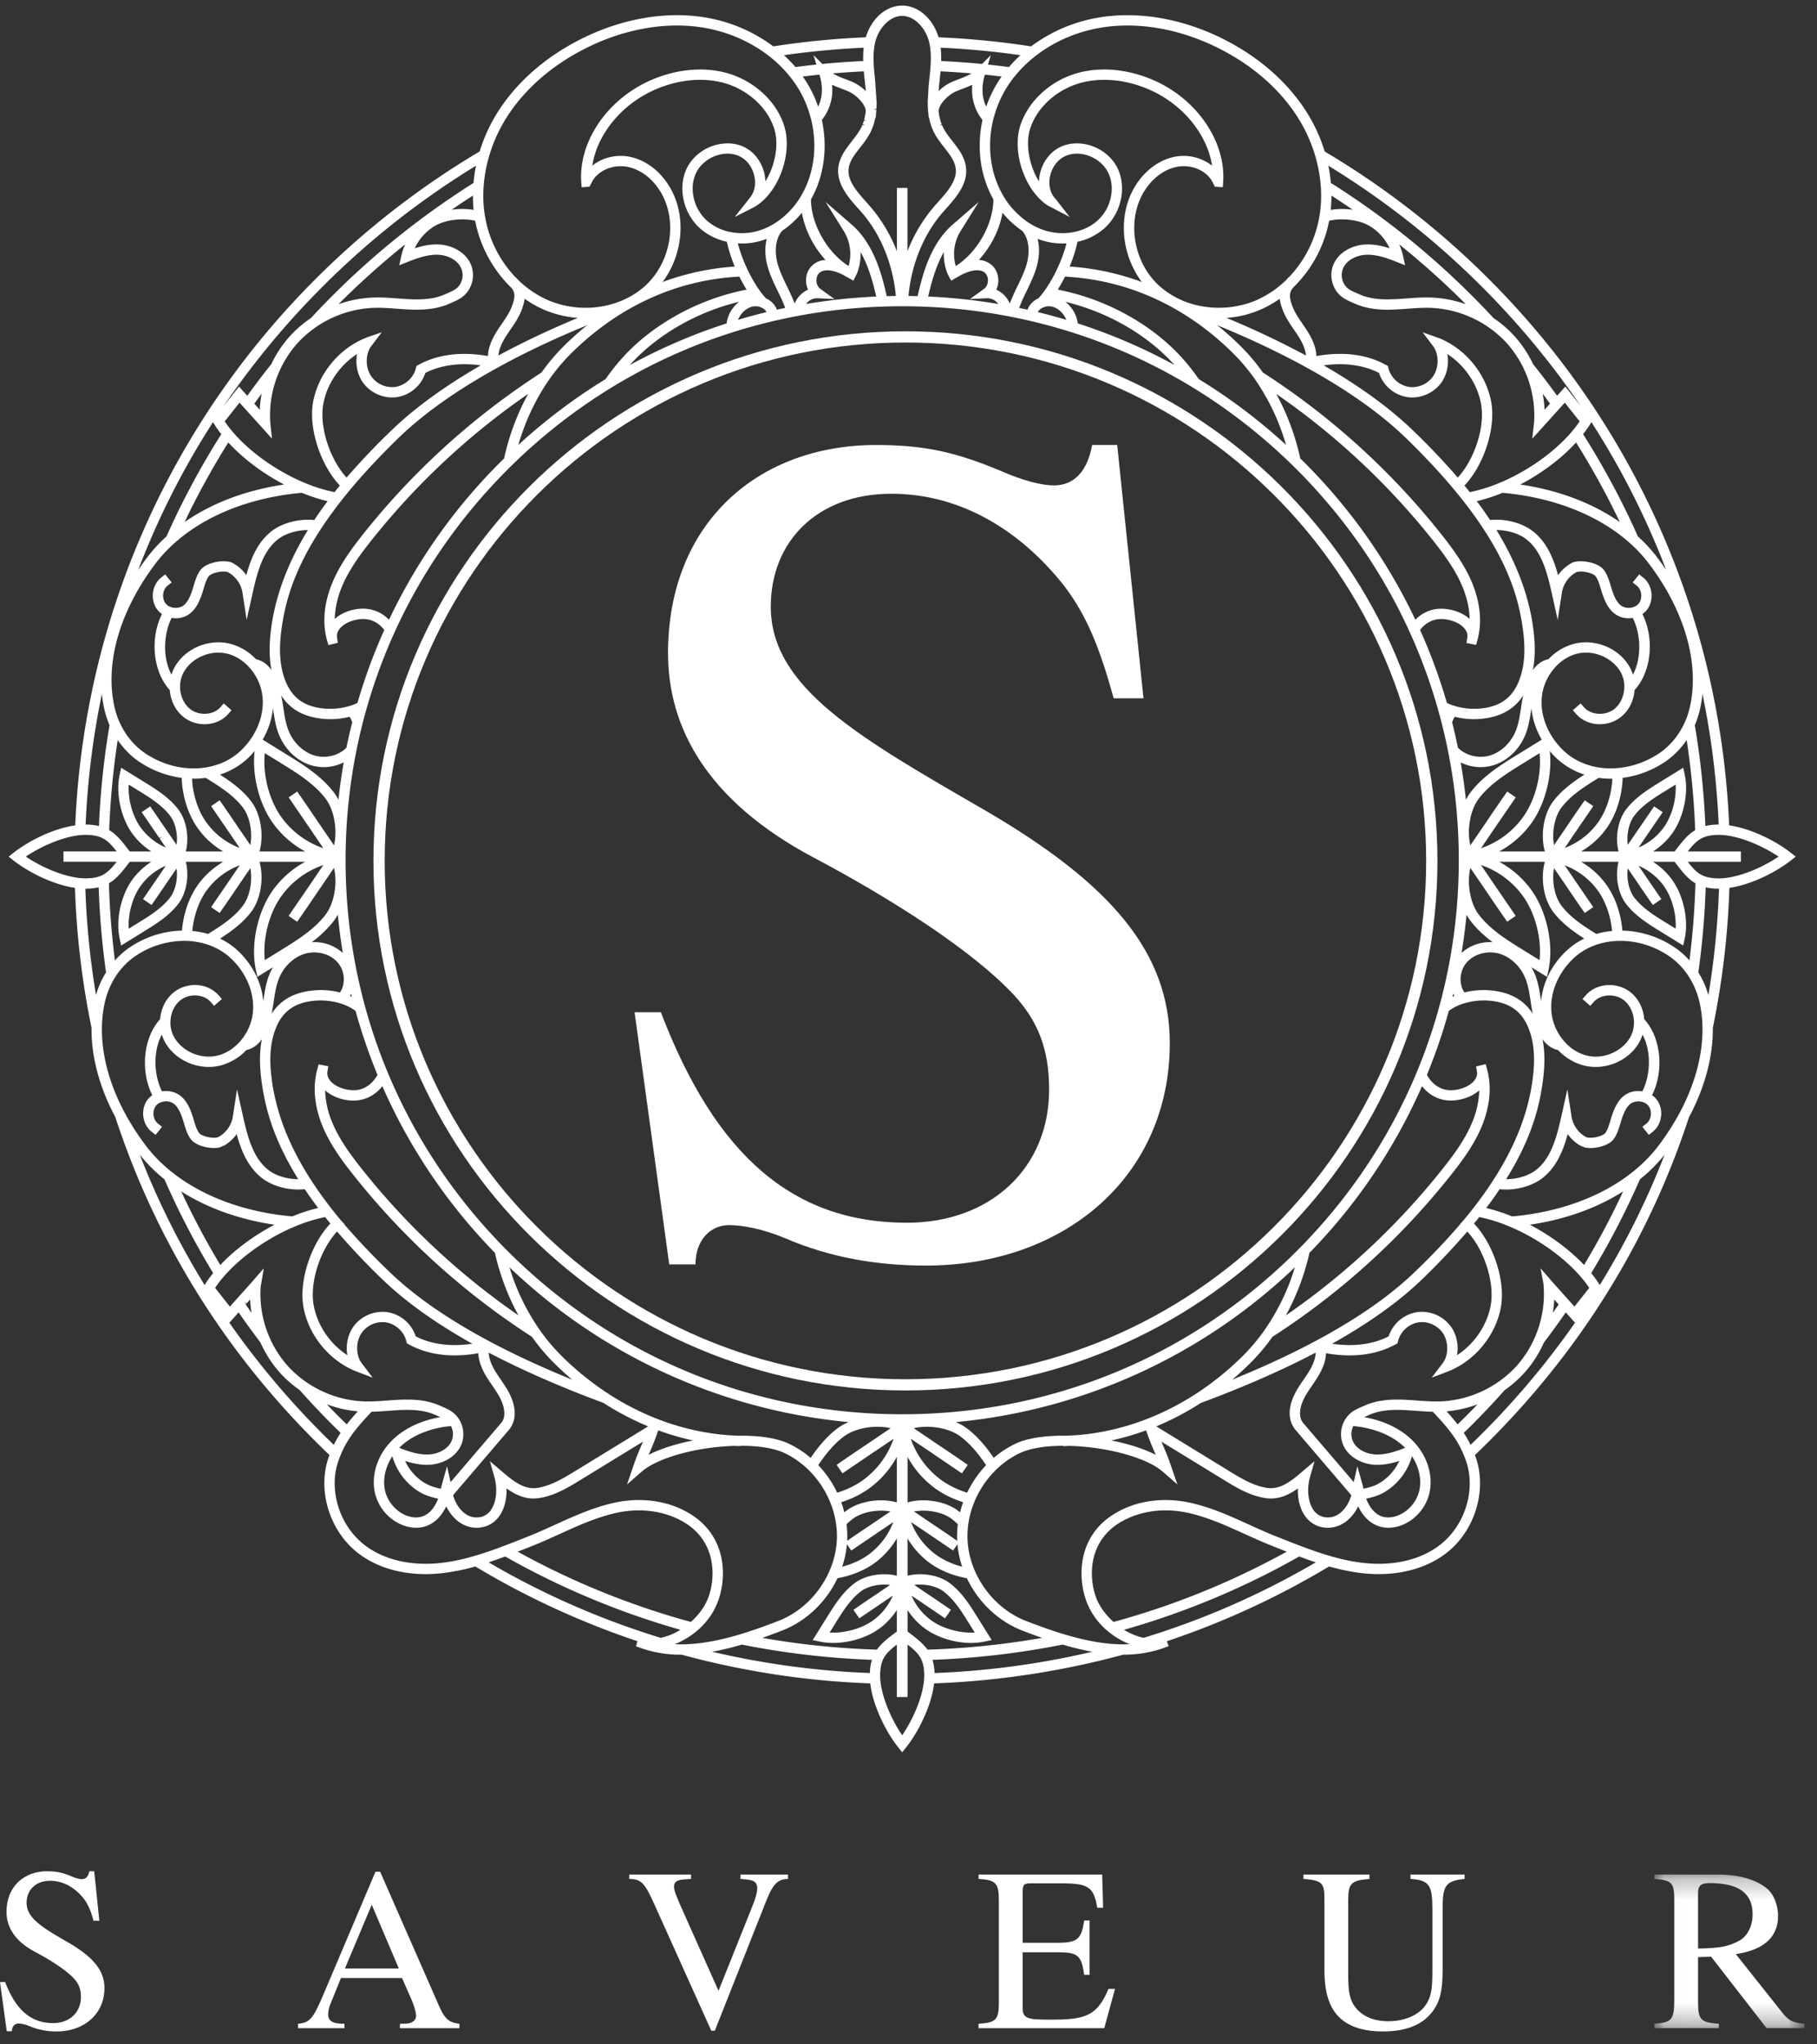
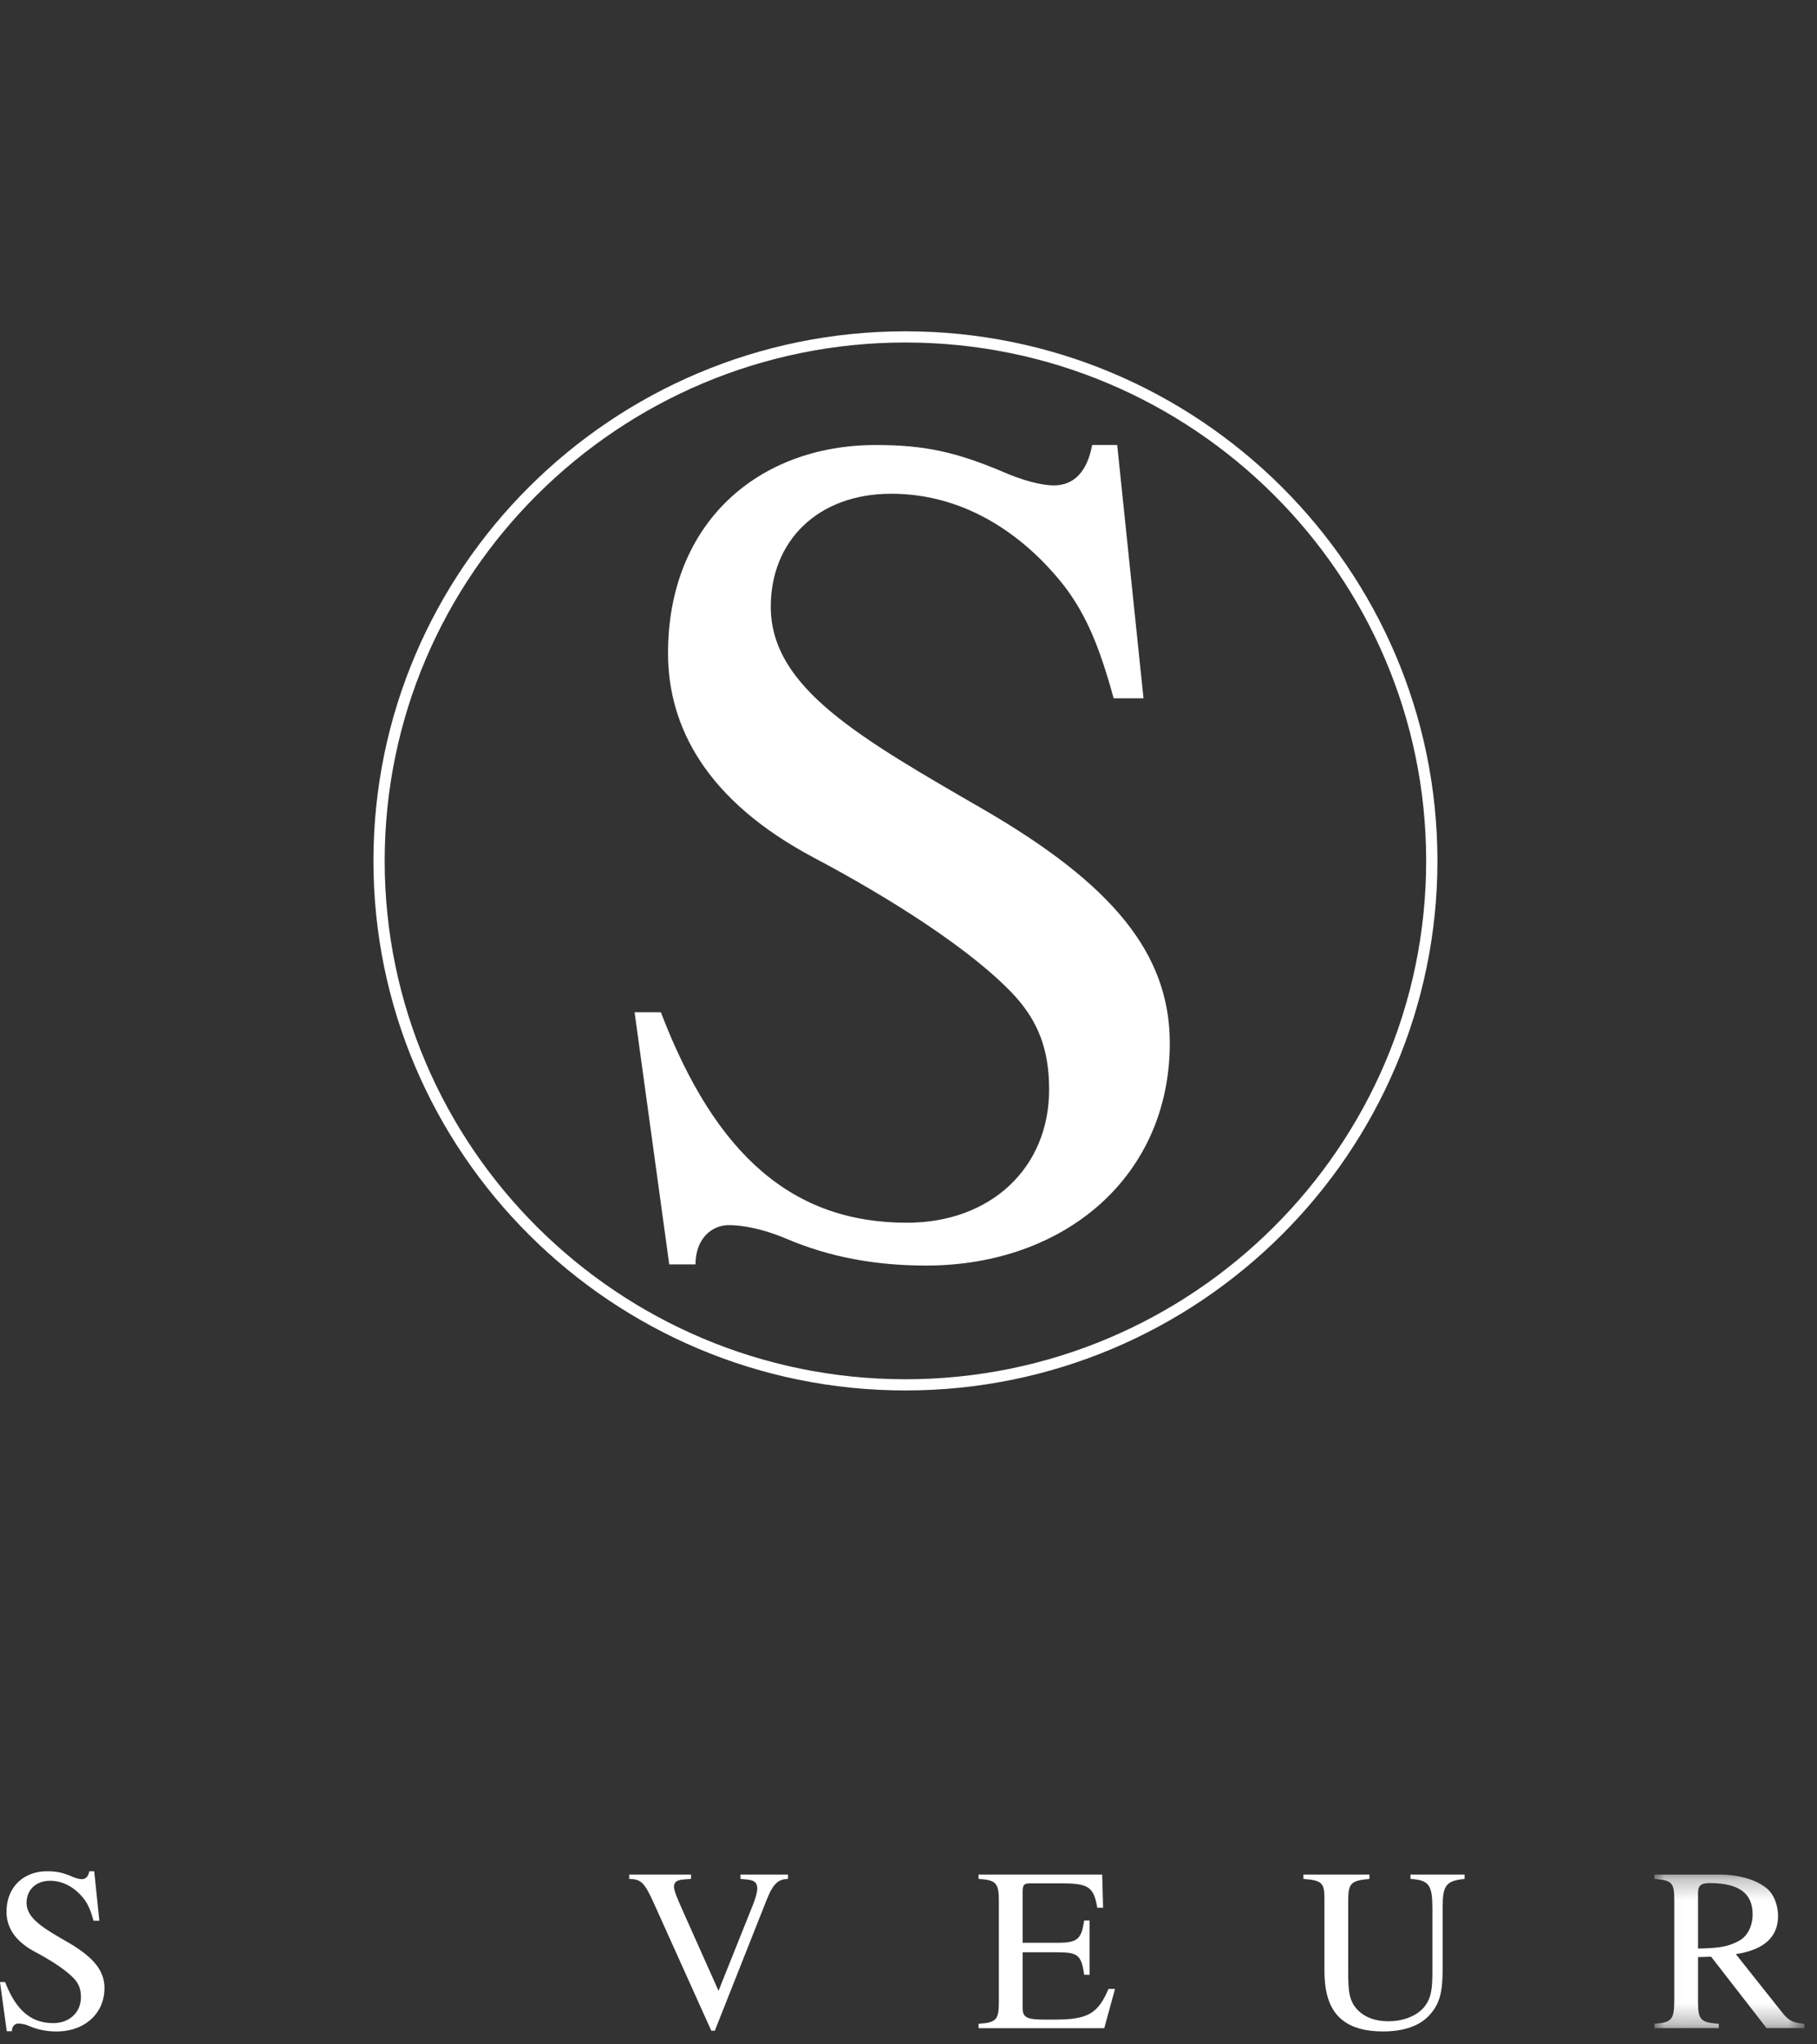
<svg xmlns="http://www.w3.org/2000/svg" xmlns:xlink="http://www.w3.org/1999/xlink" width="88" height="99" viewBox="0 0 88 99">
  <rect x="0" y="0" width="88" height="99" fill="#333333" stroke="none" />
  <title>saveur-footer-logo</title>
  <defs>
    <path id="path-1" d="M7.294 7.706V.265H.032v7.441z" />
  </defs>
  <g id="Page-1" fill="none" fill-rule="evenodd">
    <g id="Desktop-HD" transform="translate(-676 -2760)">
      <g id="saveur-footer-logo" transform="translate(676 2760)">
        <path d="M4.529 93.012c-.136-.494-.26-.786-.463-1.056-.396-.506-.96-.877-1.638-.877-.7 0-1.14.45-1.14 1.068 0 .764.835 1.236 2.021 1.922 1.197.697 1.75 1.349 1.75 2.203 0 1.26-.993 2.102-2.303 2.102a3.31 3.31 0 0 1-1.333-.258 1.46 1.46 0 0 0-.53-.124c-.17 0-.317.135-.317.371H.327L0 95.98h.248c.52 1.36 1.254 1.99 2.327 1.99.79 0 1.344-.517 1.344-1.26 0-.393-.113-.651-.328-.888-.395-.427-1.174-.921-1.897-1.303-1.016-.54-1.378-1.237-1.378-1.934 0-1.225.847-1.967 1.965-1.967.463 0 .757.067 1.186.247.203.09.384.135.497.135.192 0 .316-.135.361-.382h.238l.248 2.394H4.53z" id="Fill-1" fill="#FFF" />
-         <path d="M18.004 92.237l-1.299 3.09h2.61l-1.311-3.09zm1.366 5.98v-.214c.407 0 .486-.022.622-.101a.326.326 0 0 0 .158-.27c0-.168-.08-.472-.215-.786l-.463-1.057h-2.959l-.52 1.281a1.482 1.482 0 0 0-.1.472c0 .35.248.461.79.461v.214h-2.248v-.214c.655-.067.757-.303 1.423-1.877l2.327-5.486h.226l2.778 6.33c.316.73.474.966 1.062 1.033v.214h-2.88z" id="Fill-3" fill="#FFF" />
        <path d="M38.165 90.989c-.452.011-.711.19-1.039 1.023l-2.507 6.328h-.17l-2.755-6.115c-.486-1.09-.655-1.225-1.22-1.236v-.214h2.993v.214l-.317.022c-.36.023-.508.124-.508.349 0 .18.102.45.44 1.203l1.717 3.844 1.66-4.148c.136-.337.215-.618.215-.81 0-.438-.361-.415-.813-.46v-.214h2.304v.214z" id="Fill-5" fill="#FFF" />
        <path d="M53.481 98.217h-6.087v-.214c.87-.056.982-.202.982-1.068v-4.9c0-.832-.135-1.001-.982-1.046v-.214h5.986l.045 1.608h-.283c-.17-1.012-.429-1.18-1.739-1.18h-1.48c-.315 0-.394.045-.394.404v2.473h1.705c.971 0 1.14-.191 1.276-1.08h.26v2.631h-.26c-.136-.944-.305-1.09-1.276-1.09h-1.705v2.732c0 .472.304.528 1.14.528h.407c1.615 0 2.1-.292 2.608-1.484h.317l-.52 1.9z" id="Fill-7" fill="#FFF" />
        <path d="M70.932 90.989c-.949.09-1.062.36-1.062 1.428v2.866c0 1.09-.102 1.698-.61 2.27-.474.54-1.242.821-2.28.821-.826 0-1.458-.168-1.921-.517-.621-.46-.915-1.248-.915-2.44v-3.484c0-.753-.124-.877-1.016-.944v-.214h3.196v.214c-.904.079-1.028.213-1.028 1.056v3.508c0 .877.045 1.383.497 1.82.328.316.802.507 1.446.507.722 0 1.355-.248 1.716-.664.373-.45.418-.899.418-1.81V92.45c0-1.158-.147-1.405-1.061-1.461v-.214h2.62v.214z" id="Fill-9" fill="#FFF" />
        <g id="Group-13" transform="translate(80.095 90.51)">
          <mask id="mask-2" fill="#fff">
            <use xlink:href="#path-1" />
          </mask>
          <path d="M2.144 3.85c1.084-.022 1.48-.1 1.999-.382.406-.225.644-.719.644-1.281C4.787 1.175 4.12.68 2.72.68c-.384 0-.576.08-.576.473V3.85zm3.32 3.856L2.776 4.244l-.632.022v2.181c0 .855.135.99 1.005 1.046v.213H.032v-.213c.847-.068.96-.191.96-1.18v-4.8C.992.68.902.545.032.477V.265h3.072c1.073 0 1.875.27 2.36.663.373.303.554.854.554 1.349 0 .978-.633 1.63-2.044 1.843l2.258 2.844c.328.416.565.484 1.062.529v.213h-1.83z" id="Fill-11" fill="#FFF" mask="url(#mask-2)" />
        </g>
-         <path d="M81.739 41.733h2.576v-.5h-2.576c.426-.543.704-.794 1.481-.803h.027c.896 0 2.094.513 2.892 1.053-.797.54-1.995 1.054-2.89 1.054h-.028c-.777-.01-1.056-.26-1.482-.804zm.515 5.356c.19-1.36.31-2.745.356-4.12.181.043.38.065.605.067h.039a39.732 39.732 0 0 1-.514 5.15 4.36 4.36 0 0 0-.486-1.097zm-9.019 11.818a8.459 8.459 0 0 0-1.255-.408c.233-.308.451-.614.65-.91.109.01.21.016.306.016.746 0 1.37-.263 1.706-.51.718-.526 1.056-1.338 1.285-2.176.156.224.363.415.607.557l.228.093c.08.017.17.026.264.026.391 0 .9-.144 1.114-.419.173-.223.264-.527.346-.8.03-.103.06-.2.091-.287.097-.262.227-.548.454-.678a.706.706 0 0 1 .534-.041l.09.036a.517.517 0 0 1 .2.171c.173.258.118.648-.117.834l-.196.156.313.391.196-.156c.434-.344.536-1.031.224-1.5a.98.98 0 0 0-.264-.265c.595-1.187.434-2.799-.378-3.68-.041-.534-.288-1.013-.68-1.318a1.635 1.635 0 0 0-1.003-.337c-.451 0-.867.178-1.142.488l-.166.189.377.33.166-.188c.178-.2.457-.316.766-.316.257 0 .503.081.692.228.28.218.463.588.49.986l.002.09c.002.154-.02.304-.063.444-.214.693-.984 1.216-1.791 1.216a1.81 1.81 0 0 1-.445-.055 2.145 2.145 0 0 1-1.02-.622l-.06-.066a2.518 2.518 0 0 1-.614-1.387c-.095-.923.299-1.903 1.055-2.62.582-.552 1.392-.857 2.28-.857.81 0 1.613.247 2.32.713.753.497 1.306 1.326 1.517 2.275.468 2.103-.251 4.622-1.974 6.91-1.444 1.918-4.033 3.174-7.105 3.447zm3.83 2.745a38.36 38.36 0 0 0 2.358-4.54 7.796 7.796 0 0 0 1.197-1.195 38.746 38.746 0 0 1-3.14 6.312 5.77 5.77 0 0 0-.414-.577zm-5.844 8.317a4.997 4.997 0 0 0-.33-.581l.033-.031c.103-.1.205-.198.307-.299a39.933 39.933 0 0 0 1.643-1.74 5.58 5.58 0 0 0 .943-.827c.39-.43.712-.929.959-1.481.365-.48.72-.968 1.056-1.456l.446.496.046-.058a39.927 39.927 0 0 1-5.103 5.977zM42.627 81.115c.01-.774.261-1.051.807-1.475v2.54h.52v-2.54c.546.424.798.701.808 1.474v.027c0 .893-.52 2.092-1.068 2.892-.547-.8-1.067-1.999-1.067-2.89v-.028zM11.111 64.05l.445-.497c.337.487.692.976 1.057 1.456.246.552.569 1.05.958 1.481.274.303.591.58.944.826.547.615 1.1 1.2 1.643 1.741.101.101.204.2.307.299l.032.031c-.125.19-.232.38-.33.581a39.962 39.962 0 0 1-5.104-5.978l.048.06zm-3.146-6.939a38.358 38.358 0 0 0 2.358 4.54 5.728 5.728 0 0 0-.414.577 38.714 38.714 0 0 1-3.14-6.312c.341.428.743.829 1.196 1.195zm-2.89-8.562c.21-.95.764-1.778 1.517-2.275a4.269 4.269 0 0 1 2.32-.713c.887 0 1.697.305 2.28.857.756.717 1.15 1.697 1.054 2.62-.051.502-.27.994-.614 1.387l-.056.062c-.294.314-.648.53-1.024.626a1.806 1.806 0 0 1-.444.055c-.807 0-1.577-.523-1.791-1.216a1.443 1.443 0 0 1-.064-.442l.003-.088c.027-.402.21-.772.49-.99a1.13 1.13 0 0 1 .691-.228c.31 0 .59.115.766.316l.166.187.377-.33-.165-.188a1.515 1.515 0 0 0-1.142-.488c-.367 0-.723.12-1.002.337-.394.305-.64.784-.682 1.318-.811.881-.973 2.493-.378 3.68a.978.978 0 0 0-.263.264c-.313.47-.21 1.157.223 1.501l.197.156.313-.39-.197-.157c-.234-.186-.29-.576-.117-.834a.507.507 0 0 1 .192-.167l.091-.037a.69.69 0 0 1 .542.038c.226.13.356.416.454.678.031.086.06.183.093.291.08.27.17.574.344.796.214.275.722.419 1.114.419.094 0 .183-.009.288-.034l.22-.093c.233-.137.436-.326.59-.548.23.837.568 1.649 1.285 2.175.336.247.96.51 1.707.51.097 0 .197-.006.305-.016.2.296.417.602.65.91a8.47 8.47 0 0 0-1.255.408c-3.072-.274-5.66-1.53-7.105-3.447-1.722-2.288-2.442-4.807-1.973-6.91zm-.933-5.513h.032c.224-.003.424-.025.605-.068.046 1.374.165 2.759.356 4.12a4.35 4.35 0 0 0-.486 1.098 39.732 39.732 0 0 1-.515-5.15h.008zm.026-2.607c.777.009 1.056.26 1.482.803H3.074v.5H5.65c-.427.543-.705.795-1.482.803h-.027c-.896 0-2.094-.513-2.891-1.053.797-.54 1.995-1.053 2.891-1.053h.027zm6.549-19.403a38.446 38.446 0 0 0-2.652 4.948 7.53 7.53 0 0 0-.951 1.038c-.148.196-.289.394-.423.595a38.67 38.67 0 0 1 3.624-7.163l.047.075c.1.163.219.333.355.507zM23.055 8.025a7.312 7.312 0 0 0-.123.836 39.325 39.325 0 0 0-7.874 6.542 5.582 5.582 0 0 0-1.02.879c-.358.396-.66.85-.898 1.35a39.577 39.577 0 0 0-1.164 1.534l-.399-.444-.743.939a39.877 39.877 0 0 1 4.866-5.857 39.915 39.915 0 0 1 7.355-5.78zM41.832 2.31c-.024.199-.032.41-.026.646-.671.031-1.336.078-1.979.141l-.427-.427.14.457c-.32.033-.654.073-1.016.12a6.56 6.56 0 0 0-.557-.574 40.464 40.464 0 0 1 3.865-.363zm3.245.312c.018.417-.03.855-.072 1.246l-.029.276-.046.801.004.2.007.116.002.04c.004.054.01.108.015.152l.02.23h.015l.024.116a2.622 2.622 0 0 0 .13.42l.017.039c.028.065.057.13.091.194.132.249.306.47.473.685l.091.118c.228.294.436.587.47.927.031.327-.091.653-.398 1.059-.14.185-.304.37-.45.532l-.177.2-.023.028a7.406 7.406 0 0 0-1.291 2.167V9.1h-.511v3.07a7.409 7.409 0 0 0-1.292-2.167l-.2-.228a8.84 8.84 0 0 1-.45-.532c-.306-.406-.429-.732-.397-1.059.034-.34.241-.633.47-.927l.09-.118a4.71 4.71 0 0 0 .474-.685c.034-.064.063-.13.095-.204l.012-.03a2.67 2.67 0 0 0 .154-.535l.023.001.012-.223c.006-.052.011-.105.015-.159l-.136-.01.139-.031a4.01 4.01 0 0 0 .006-.117l.004-.157-.076-1.123c-.041-.387-.089-.826-.07-1.242.01-.224.035-.418.079-.595a1.96 1.96 0 0 1 .293-.643c.15-.215.474-.581.95-.613h.112c.485.032.809.398.958.613.137.196.238.418.294.643.043.177.07.371.08.595zm3.788.626a39.016 39.016 0 0 0-1.016-.121l.139-.457-.427.427a39.612 39.612 0 0 0-1.979-.141 4.556 4.556 0 0 0-.025-.646c1.297.06 2.594.18 3.865.363-.2.182-.386.375-.557.575zm26.946 15.473l-.398.444a39.315 39.315 0 0 0-1.164-1.534c-.238-.5-.54-.954-.898-1.35a5.563 5.563 0 0 0-1.02-.88 39.315 39.315 0 0 0-7.874-6.542 7.252 7.252 0 0 0-.124-.835 39.908 39.908 0 0 1 7.355 5.78 39.867 39.867 0 0 1 4.866 5.855l-.743-.938zm4.464 8.291a7.544 7.544 0 0 0-.951-1.038 38.474 38.474 0 0 0-2.652-4.948c.136-.174.255-.344.355-.507l.047-.075a38.677 38.677 0 0 1 3.624 7.163c-.135-.2-.276-.4-.423-.595zm-36.262 52.04l-.059-.044v-1.042c.25.384.571.717.938.965.584.394 1.386.63 2.145.63.227 0 .443-.022.643-.065l.349-.074-.702-1.124c-.35-.562-.748-1.199-1.337-1.639-.357-.267-.892-.426-1.43-.426-.212 0-.418.025-.606.073v-1.806c.301.507.71.945 1.185 1.266.465.314 1.062.548 1.689.661.555 1.166 1.529 2.087 2.681 2.534.344.133.661.25.96.355-1.826.321-3.69.513-5.55.57-.22-.312-.54-.555-.906-.833zm-3.452-2.625c.626-.113 1.223-.347 1.689-.66.475-.322.884-.76 1.184-1.267v1.806a2.453 2.453 0 0 0-.605-.073c-.539 0-1.073.16-1.43.426-.59.44-.986 1.077-1.337 1.639l-.702 1.124.35.074c.198.043.415.064.642.064.759 0 1.56-.235 2.144-.63.367-.247.69-.58.938-.964v1.042l-.058.045c-.367.278-.686.52-.907.833a39.092 39.092 0 0 1-5.55-.57c.3-.104.617-.222.96-.355 1.153-.447 2.127-1.368 2.682-2.534zM5.05 34.331c.06.267.145.53.255.785a39.04 39.04 0 0 0-.513 4.885 2.72 2.72 0 0 0-.62-.07l-.025-.001c.092-2.13.356-4.252.787-6.326.025.248.063.49.116.727zm7.267-14.782c.113-.158.23-.32.356-.487-.05.26-.08.52-.093.78l-.263-.293zm7.12-7.164l-.102.461.441-.175c.482-.192 1-.368 1.507-.33.43.034.93.27 1.08.72a.85.85 0 0 1-.102.737c-.11.16-.232.24-.451.34v-.002l-.243.109c-.39.175-.814.253-1.373.253-.304 0-.611-.022-.936-.046-.367-.027-.75-.055-1.128-.045-.58.014-1.17.125-1.737.325l.119-.119a39.19 39.19 0 0 1 3.111-2.78 2.85 2.85 0 0 0-.185.552zm2.95-2.264c-.171 0-.344.013-.513.037.347-.24.691-.47 1.03-.687 0 .236.01.468.034.694a3.441 3.441 0 0 0-.55-.044zm2.387 4.757c-.112.281-.286.536-.472.807-.085.124-.172.251-.253.381-.266.428-.403.814-.417 1.177a6.363 6.363 0 0 0-1.14-.106c-.82 0-1.554.172-2.182.51l-.139.073-.037.146a1.236 1.236 0 0 1-.98.87 1.234 1.234 0 0 1-1.215-.576c-.246-.414-.232-1.022.03-1.383l.52-.686-.693.237-.138.058c-1.27.527-2.249 1.738-2.494 3.083-.23 1.257.349 3.041 1.296 4.046a24.86 24.86 0 0 0-.257.318 7.727 7.727 0 0 1-1.38-.423l-.097-.04c-1.585-.667-3.081-1.823-3.843-2.965l.717-.906 1.576 1.746-.049-.417-.038-.375a5.257 5.257 0 0 1 1.321-3.837 5.3 5.3 0 0 1 3.733-1.71c.353-.01.718.018 1.078.045.312.022.635.046.96.046.529 0 .963-.065 1.355-.203l.003.008.25-.107c.382-.165.66-.284.887-.615a1.36 1.36 0 0 0 .165-1.176c-.224-.669-.924-1.015-1.519-1.06-.44-.036-.876.064-1.235.18.207-.451.554-.838.98-1.086.342-.2.825-.315 1.323-.315.218 0 .431.023.624.067l.01.056c.24 1.2.851 2.326 1.734 3.183.2.221.204.479.016.95zm16.161-11.05a3.6 3.6 0 0 1-.603-.273c.495-.042.998-.076 1.504-.1l.007.084c.012.127.025.254.04.38l.028.276c.008.072.014.144.02.219a2.217 2.217 0 0 0-.625-.437 7.883 7.883 0 0 0-.37-.15zm1.046 2.018l-.14-.006c-.018.06-.038.118-.06.176l.127.05-.139-.02c-.024.058-.05.117-.08.174-.02.037-.042.072-.067.113-.052.085-.11.168-.17.25-.062.084-.125.167-.19.248l-.033.044c-.258.33-.578.74-.63 1.26-.028.288.026.573.166.87.192.412.517.778.816 1.112.055.062.11.123.166.188.911 1.05 1.505 2.51 1.64 4.029-.147.002-.294.004-.44.008-.044-.19-.089-.38-.138-.569-.222-.856-.626-2.088-1.564-2.901l-1.26-1.092.881 1.412c.313.502.396 1.123.232 1.69-1.043-.662-1.82-2.036-1.821-3.227.63-1.11.82-2.504.527-3.844a2.328 2.328 0 0 0 .493-1.707c.152.073.308.133.461.191.114.044.233.089.344.138.388.173.844.648.827.975a2.984 2.984 0 0 1-.08.402l.132.036zm3.494-1.651l.03-.277.038-.379.008-.083c.505.023 1.009.057 1.503.099-.177.11-.387.19-.605.274a7.908 7.908 0 0 0-.369.148 2.221 2.221 0 0 0-.625.436l.02-.218zm18.887 6.55l.01-.055c.193-.044.407-.067.624-.067.499 0 .982.115 1.325.315.425.248.771.635.979 1.086-.36-.116-.796-.216-1.236-.18-.595.045-1.295.391-1.518 1.06-.13.387-.066.838.165 1.176.227.33.504.45.888.615l.25.105.002-.006c.391.138.826.203 1.354.203.325 0 .648-.024.966-.047.353-.026.718-.053 1.073-.043a5.3 5.3 0 0 1 3.732 1.71 5.256 5.256 0 0 1 1.321 3.836l-.087.792 1.576-1.746.718.906c-.763 1.142-2.259 2.298-3.843 2.964l-.097.04a7.734 7.734 0 0 1-1.38.424c-.085-.107-.171-.213-.258-.318.948-1.005 1.526-2.79 1.296-4.046-.245-1.345-1.224-2.556-2.494-3.083l-.83-.295.519.684c.263.363.276.971.03 1.385-.239.405-.737.646-1.214.575a1.235 1.235 0 0 1-.98-.867l-.038-.148-.138-.073c-.628-.338-1.363-.51-2.182-.51-.373 0-.756.035-1.14.106-.014-.363-.152-.75-.417-1.177-.081-.13-.169-.257-.254-.382-.185-.27-.36-.525-.472-.806-.187-.47-.183-.728.028-.962a6.116 6.116 0 0 0 1.722-3.17zm10.352 8.317c.125.167.243.329.355.487l-.263.294a5.644 5.644 0 0 0-.092-.781zm-6.765-6.677a2.814 2.814 0 0 0-.186-.553 39.202 39.202 0 0 1 3.23 2.9 5.668 5.668 0 0 0-1.894-.327c-.327 0-.654.024-.97.047a12.84 12.84 0 0 1-.937.046c-.559 0-.982-.078-1.377-.255l-.239-.106v.001c-.219-.1-.34-.18-.45-.34a.852.852 0 0 1-.103-.736c.15-.451.65-.687 1.08-.72.507-.039 1.026.137 1.508.329l.441.175-.103-.461zm-3.5-2.22a6.67 6.67 0 0 0 .034-.694c.339.218.683.448 1.03.687a3.576 3.576 0 0 0-1.065.007zm18.145 29.836a39.056 39.056 0 0 0-.512-4.885c.11-.255.195-.519.254-.785.053-.237.092-.479.117-.727.43 2.074.694 4.196.786 6.326h-.025a2.73 2.73 0 0 0-.62.07zm-1.521 5.857a4.717 4.717 0 0 0-2.5-.793c-.062-.785-.324-1.563-.726-2.152a3.995 3.995 0 0 0-1.272-1.18h1.814c-.174.672-.034 1.51.355 2.026.443.587 1.082.982 1.646 1.331l1.13.698.075-.347c.187-.868-.047-2.01-.569-2.774a3.393 3.393 0 0 0-.969-.934h1.047l.045.058c.325.425.587.766.964.984a38.679 38.679 0 0 1-.29 3.735 3.82 3.82 0 0 0-.75-.652zm-6.979 13.45c1.7-.25 3.245-.803 4.517-1.613a37.918 37.918 0 0 1-1.893 3.563c-.695-.736-1.627-1.427-2.624-1.95zm1.132 2.818l-.615-.707.142.75.011.15a5.256 5.256 0 0 1-1.32 3.837 5.3 5.3 0 0 1-3.734 1.71h-.252a14.944 14.944 0 0 1-.826-.044c-.312-.023-.635-.046-.96-.046-.528 0-.963.064-1.355.202l-.002-.007-.249.107c-.346.148-.597.256-.801.503a1.42 1.42 0 0 0-.169.25 1.368 1.368 0 0 0-.083 1.038c.223.668.923 1.014 1.518 1.06.442.033.877-.065 1.236-.181a2.448 2.448 0 0 1-.98 1.086c-.187.11-.458.201-.757.257a4.275 4.275 0 0 1-.02-.12l-.273-.966-.172.768-2.464-2.88c-.238-.318-.116-.762-.022-.998.112-.28.286-.535.472-.806.085-.124.172-.253.254-.383.265-.427.403-.814.416-1.176.387.07.77.106 1.144.106.817 0 1.55-.172 2.178-.51l.14-.074.037-.145c.123-.444.526-.802.98-.87.477-.072.975.171 1.215.575.245.414.232 1.023-.03 1.384l-.546.718.442-.166.414-.16c1.27-.529 2.25-1.739 2.495-3.084.23-1.262-.351-3.05-1.303-4.053.087-.106.172-.21.254-.314.446.089.913.232 1.39.426l.096.04c1.585.666 3.081 1.823 3.844 2.964l-.718.906-1.027-1.147zm.262 1.044l-.283.406c.035-.216.058-.431.068-.646l.215.24zm-8.918 7.26c-.43-.033-.93-.268-1.08-.72a.856.856 0 0 1 .053-.65l.259.027c.626.091 1.513.332 2.18.957l.07.068c-.474.188-.985.354-1.482.319zm.471 1.836a2.963 2.963 0 0 0 1.342-1.747c.33.499.467 1.083.368 1.608-.142.747-.824 1.356-1.533 1.356-.593-.006-.902-.52-1.052-.909.34-.067.647-.175.875-.308zm-11.535-3l.026.072c.156.452.262.696.358.918l.084.196c-.565-.29-1.311-.53-2.151-.696a12.65 12.65 0 0 0 1.683-.49zm-9.736 9.103l.284-.41-.11-.077a66.937 66.937 0 0 0-1.052-.714l-.613-.416c.089-.011.182-.018.276-.018.436 0 .859.122 1.132.326.515.384.885.978 1.212 1.502l.309.495c-.686.04-1.491-.172-2.035-.54a2.918 2.918 0 0 1-1.028-1.247l.432.29 1.193.809zm-12.206-8.613c-.84.165-1.586.406-2.151.696l.087-.204c.098-.227.2-.461.355-.91l.025-.073c.554.204 1.118.368 1.684.491zm-21.74-6.706l.12.069.17-.19c.01.216.033.431.068.647a38.03 38.03 0 0 1-.283-.406l.026-.03-.102-.09zm8.521 9.216c.229.133.535.24.875.308-.15.39-.46.903-1.063.909-.697 0-1.38-.609-1.521-1.356-.099-.525.037-1.109.367-1.608a2.962 2.962 0 0 0 1.342 1.747zm1.552-2.555c-.15.45-.651.686-1.08.72-.5.038-1.009-.131-1.482-.32.022-.022.045-.045.07-.067.667-.625 1.554-.866 2.174-.957l.264-.027c.103.2.124.441.054.651zM14.26 59.403l.097-.04a7.748 7.748 0 0 1 1.39-.426c.082.103.167.208.254.314-.952 1.003-1.533 2.79-1.303 4.053.246 1.345 1.224 2.555 2.494 3.083l.856.327-.544-.717c-.263-.362-.276-.97-.031-1.385a1.23 1.23 0 0 1 1.215-.575c.454.068.857.426.979.867l.038.148.138.074c.63.338 1.363.51 2.18.51.373 0 .757-.036 1.143-.106.014.362.151.749.417 1.177.081.129.168.257.255.383.184.27.359.524.47.805.095.236.217.68-.016.99l-2.47 2.888-.172-.768-.276.984c-.005.034-.01.068-.017.102a2.464 2.464 0 0 1-.757-.257 2.448 2.448 0 0 1-.98-1.086c.36.117.794.216 1.236.18.595-.045 1.295-.39 1.519-1.06.11-.331.08-.72-.087-1.043a1.489 1.489 0 0 0-.157-.235c-.213-.256-.463-.364-.81-.512l-.238-.101-.003.005c-.394-.14-.832-.206-1.365-.206-.324 0-.647.023-.96.046-.272.02-.552.04-.823.044h-.255a5.3 5.3 0 0 1-3.733-1.71 5.257 5.257 0 0 1-1.32-3.837l.153-.9-.615.706-.601.672-.427.476-.717-.906c.762-1.141 2.259-2.298 3.843-2.964zm-3.59 1.855a37.942 37.942 0 0 1-1.893-3.563c1.272.81 2.817 1.362 4.517 1.613-.997.523-1.93 1.214-2.624 1.95zM6.238 41.792l.045-.059h1.048c-.386.248-.72.568-.97.933-.522.766-.755 1.907-.568 2.775l.075.347 1.129-.698c.564-.349 1.204-.744 1.646-1.331.39-.516.53-1.354.355-2.026h1.814c-.508.3-.949.706-1.271 1.18-.403.59-.665 1.368-.727 2.152a4.717 4.717 0 0 0-2.5.793c-.272.18-.524.399-.749.652a38.646 38.646 0 0 1-.29-3.735c.376-.218.638-.56.963-.983zm8.382-17.927c.424.174.842.31 1.245.406-.23.306-.446.612-.644.912-.1-.01-.202-.014-.302-.014-.746 0-1.37.263-1.705.509-.718.526-1.056 1.338-1.285 2.175a1.887 1.887 0 0 0-.58-.542c-.008-.006-.017-.01-.022-.013a.585.585 0 0 0-.233-.094c-.4-.084-1.111.05-1.378.392-.174.223-.265.528-.346.8-.03.103-.06.201-.092.288-.097.262-.227.547-.454.677a.707.707 0 0 1-.534.042l-.089-.036A.52.52 0 0 1 8 29.196c-.172-.259-.117-.649.117-.835l.197-.156-.314-.39-.196.155c-.433.344-.536 1.032-.223 1.5.067.102.156.192.264.265-.596 1.187-.435 2.799.377 3.68.042.535.289 1.013.681 1.319.28.216.636.337 1.003.337.45 0 .867-.179 1.141-.49l.166-.187-.377-.33-.166.188c-.177.2-.456.315-.766.315-.257 0-.502-.08-.692-.228-.28-.217-.462-.587-.489-.985l-.003-.09c-.001-.154.02-.304.064-.444.213-.694.984-1.216 1.79-1.216.153 0 .302.019.445.055.376.096.73.312 1.021.622l.059.066c.344.392.563.885.614 1.387.096.923-.298 1.902-1.054 2.62-.583.552-1.393.856-2.28.856-.81 0-1.613-.246-2.32-.713-.753-.496-1.306-1.325-1.517-2.274-.468-2.103.25-4.622 1.973-6.91 1.445-1.918 4.033-3.174 7.105-3.448zm-.86-.401c-1.844.272-3.493.894-4.82 1.817a37.89 37.89 0 0 1 2.117-3.853c.704.77 1.665 1.492 2.703 2.036zm18.33-9.808c.178-.237.332-.496.46-.773.587-1.27.54-2.743-.125-3.844-.46-.765-1.161-1.292-1.92-1.446a2.197 2.197 0 0 0-.44-.044c-.515 0-1.007.172-1.379.474.222-1.46 1.335-2.875 2.871-3.605 1.145-.545 2.398-.695 3.462-.413 1.173.311 2.146 1.186 2.478 2.23.238.747.049 1.784-.429 2.55a1.937 1.937 0 0 0-.042-.356c-.127-.587-.5-1.08-1-1.315a1.833 1.833 0 0 0-.789-.17c-.827 0-1.619.481-1.97 1.198-.453.924-.185 2.172.623 2.904.354.32.807.55 1.313.663.045.211.106.433.182.662.059.179.126.359.2.537-1.201.081-2.374.332-3.496.748zm15.675-8.492c-.269-.55-.193-1.125-.069-1.534l.005-.015c.27.027.539.059.808.092a5.753 5.753 0 0 0-.744 1.456zm4.038 7.744c.075-.178.142-.358.201-.537.076-.23.137-.45.181-.662a2.9 2.9 0 0 0 1.313-.663c.809-.732 1.077-1.98.624-2.904-.352-.717-1.144-1.199-1.97-1.199-.284 0-.55.058-.79.171-.5.236-.873.728-.999 1.315-.026.118-.04.238-.043.356-.477-.766-.666-1.803-.429-2.55.333-1.044 1.305-1.919 2.479-2.23 1.064-.282 2.316-.133 3.462.413 1.535.73 2.648 2.146 2.87 3.605a2.247 2.247 0 0 0-1.817-.43c-.76.154-1.46.68-1.922 1.446-.664 1.101-.712 2.575-.124 3.844.128.277.282.536.46.773a12.406 12.406 0 0 0-3.496-.748zm21.825 10.556c1.039-.544 2-1.266 2.703-2.036a37.942 37.942 0 0 1 2.118 3.853c-1.327-.923-2.976-1.545-4.82-1.817zm8.219 10.759c-.211.949-.764 1.778-1.518 2.274-.696.46-1.52.713-2.32.713-.887 0-1.697-.304-2.28-.857-.755-.717-1.15-1.696-1.054-2.62.052-.501.27-.994.615-1.386l.055-.063c.294-.313.649-.53 1.024-.625.143-.036.293-.055.445-.055.807 0 1.577.522 1.791 1.215.044.141.065.29.063.442l-.003.088c-.026.403-.209.773-.489.99-.189.147-.434.228-.691.228-.31 0-.59-.115-.767-.315l-.166-.188-.377.33.166.188c.275.31.69.489 1.142.489.367 0 .723-.12 1.002-.337.393-.306.64-.784.681-1.319.813-.881.974-2.493.378-3.68a.979.979 0 0 0 .264-.264c.312-.47.21-1.157-.223-1.5l-.197-.157-.313.391.196.156c.235.186.29.576.118.834a.51.51 0 0 1-.193.168l-.09.037a.691.691 0 0 1-.542-.039c-.227-.13-.357-.415-.454-.677a4.837 4.837 0 0 1-.092-.29c-.08-.27-.172-.575-.345-.798-.267-.342-.981-.476-1.378-.392a.575.575 0 0 0-.23.092l-.119.068.002.006c-.19.129-.356.294-.488.483-.23-.837-.567-1.65-1.285-2.175-.335-.246-.96-.51-1.705-.51-.1 0-.202.006-.302.015-.199-.3-.415-.606-.645-.912a8.482 8.482 0 0 0 1.245-.406c3.073.274 5.661 1.53 7.105 3.448 1.723 2.288 2.442 4.807 1.974 6.91zm-.697 6.952l-.045.058h-1.047c.386-.247.72-.568.97-.933.521-.765.755-1.906.568-2.775l-.075-.347-1.13.698c-.563.349-1.203.745-1.646 1.332-.389.515-.53 1.354-.355 2.025h-1.814c.509-.299.95-.705 1.272-1.179.444-.65.716-1.534.74-2.385a4.805 4.805 0 0 0 2.019-.755 3.952 3.952 0 0 0 1.081-1.078 38.7 38.7 0 0 1 .413 4.364c-.37.218-.63.556-.951.975zm-5.886.867l.566.827c.282.417.567.839.844 1.232l.078.11.412-.282-.933-1.363-.45-.662a3.52 3.52 0 0 1 1.651 1.289c.348.51.584 1.208.642 1.89a4.034 4.034 0 0 0-.761.144c-.588-.364-1.244-.779-1.693-1.374-.332-.44-.471-1.199-.356-1.81zm-.626 6.442l-.013-.085c-.06-.393-.122-.8-.276-1.19a2.72 2.72 0 0 0-.18-.369l.754.466.075-.347c.254-1.182-.064-2.735-.775-3.778a4.643 4.643 0 0 0-1.616-1.448h2.214c-.223.785-.063 1.81.397 2.42.412.547.98.957 1.511 1.299a3.473 3.473 0 0 0-.879.605c-.706.67-1.136 1.544-1.212 2.427zm.065 4.01c.124-.842.126-1.549.003-2.173.178.258.417.454.75.528.356.372.789.63 1.256.75.181.045.371.069.564.069 1.037 0 1.993-.658 2.275-1.564.453.844.368 2.01-.009 2.747-.265-.045-.541 0-.761.127-.366.209-.547.591-.675.938-.037.1-.07.207-.103.321-.07.238-.144.484-.26.633-.082.105-.414.226-.72.226a.625.625 0 0 1-.184-.021 1.376 1.376 0 0 1-.726-1l-.204-1.32-.29 1.304c-.238 1.07-.515 2.076-1.275 2.634-.27.198-.78.41-1.4.411 1.249-2.004 1.597-3.512 1.759-4.61zm-3.31 5.962l-.059.076c-.153.196-.31.388-.463.572l-.166.187.005.004a33.266 33.266 0 0 1-2.17 2.282c-1.926 1.865-4.905 3.625-8.863 5.235.299-.253.59-.52.868-.796a9.807 9.807 0 0 0 1.084-1.281 35.725 35.725 0 0 0 8.638-7.829c.556-.699 1.12-1.466 1.484-2.331.286-.68.565-1.717.27-2.793l-.068-.25-.462.113.039.238c.032.2-.045.385-.229.55-.321.29-.928.437-1.35.323-.35-.094-.647-.343-.844-.705a27.004 27.004 0 0 0 1.063-3.1c.195-.142.42-.257.665-.34l.055-.017a3.322 3.322 0 0 1 1.575-.091c.796.15 1.302.581 1.591 1.357.258.693.306 1.506.15 2.562-.232 1.57-.843 3.11-1.87 4.704l-.049.077c-.268.413-.57.835-.894 1.253zm-25.1 10.41a27.461 27.461 0 0 0 16.42-7.496 10.686 10.686 0 0 1-1.456 3.02l-.05.073c-.31.434-.651.837-1.016 1.199a14.334 14.334 0 0 1-2.25 1.823l-.122.077c-1.89 1.203-4 1.881-6.102 1.96l-.06.003-.161-.001c-.974 0-1.774.134-2.313.388-.376.178-.73.409-1.055.687-.318-.463-.745-1.015-1.308-1.436a2.508 2.508 0 0 0-.526-.297zm-2.181.808c.301.205.607.41.906.61l1.568 1.065.285-.41-.112-.078c-.467-.325-.965-.659-1.46-.99l-1.045-.71c.196-.045.411-.068.636-.068.625 0 1.234.176 1.628.47.527.394.936.936 1.241 1.387a5.143 5.143 0 0 0-.918 1.335 4.437 4.437 0 0 1-1.15-.54 4.15 4.15 0 0 1-1.58-2.07zm2.274 3.475c-.416-.31-1.039-.495-1.667-.495-.27 0-.53.034-.765.1v-2.203a4.632 4.632 0 0 0 1.455 1.608c.354.239.78.44 1.237.588a4.968 4.968 0 0 0-.15.49 3.084 3.084 0 0 0-.11-.088zm-.03 1.394c0 .025.002.049.003.073l-.025-.017c-.398-.277-.824-.563-1.246-.846l-.823-.558a2.46 2.46 0 0 1 .45-.04c.527 0 1.039.147 1.37.394.097.074.198.16.304.262a4.548 4.548 0 0 0-.033.732zm-.935.81a3.51 3.51 0 0 1-1.295-1.643l.68.457 1.354.919.21-.303c.033.364.11.728.23 1.085a3.876 3.876 0 0 1-1.179-.515zm-4.55-5.79c.394-.294 1.002-.47 1.628-.47.224 0 .44.023.636.068l-1.088.738c-.473.317-.96.643-1.418.962l-.11.077.284.41 1.567-1.063c.3-.2.606-.405.907-.61a4.148 4.148 0 0 1-1.58 2.07c-.325.22-.72.406-1.15.54a5.15 5.15 0 0 0-.918-1.335c.305-.45.714-.993 1.241-1.387zm-13.673-3.901a9.26 9.26 0 0 1-1.015-1.198l-.052-.074a10.681 10.681 0 0 1-1.456-3.02 27.458 27.458 0 0 0 16.42 7.496 2.526 2.526 0 0 0-.526.297c-.564.421-.99.973-1.308 1.436a4.728 4.728 0 0 0-1.056-.687c-.538-.254-1.338-.388-2.312-.388l-.155.001-.067-.003c-2.102-.079-4.212-.757-6.1-1.959l-.103-.067a14.264 14.264 0 0 1-2.27-1.834zM13.333 49.86c.288-.776.794-1.207 1.591-1.357a3.317 3.317 0 0 1 1.574.091l.053.017c.247.083.472.198.668.34a27.058 27.058 0 0 0 1.063 3.1c-.197.362-.495.611-.844.705-.421.114-1.03-.033-1.35-.322-.184-.166-.261-.351-.23-.55l.042-.25-.468-.09-.065.238c-.294 1.076-.015 2.113.27 2.793.365.865.929 1.632 1.484 2.331a35.721 35.721 0 0 0 8.64 7.829c.33.465.694.896 1.082 1.281.279.277.57.543.869.796-3.959-1.61-6.938-3.37-8.864-5.235a33.217 33.217 0 0 1-2.17-2.282l.01-.008-.166-.178a22.4 22.4 0 0 1-.468-.577l-.058-.075c-.324-.418-.625-.84-.894-1.253l-.05-.078c-1.026-1.594-1.637-3.134-1.87-4.704-.155-1.055-.107-1.869.15-2.562zm-.65.461c-.124.624-.121 1.331.003 2.173.162 1.098.51 2.606 1.759 4.61-.62-.001-1.13-.213-1.4-.411-.76-.558-1.037-1.565-1.276-2.634l-.29-1.303-.203 1.319a1.372 1.372 0 0 1-.713.994.565.565 0 0 1-.198.027c-.305 0-.638-.121-.72-.226-.116-.15-.189-.395-.26-.633a5.436 5.436 0 0 0-.102-.321c-.129-.347-.31-.73-.675-.938a1.16 1.16 0 0 0-.762-.127c-.376-.738-.461-1.903-.009-2.747.283.906 1.239 1.564 2.276 1.564.192 0 .382-.024.564-.07a2.65 2.65 0 0 0 1.255-.749c.334-.074.573-.27.75-.528zm-.513-6.168c.46-.61.621-1.635.397-2.42h2.214a4.64 4.64 0 0 0-1.616 1.448c-.71 1.043-1.029 2.596-.774 3.778l.074.347.754-.466a2.69 2.69 0 0 0-.18.37c-.154.388-.216.795-.275 1.19l-.013.083c-.077-.882-.507-1.756-1.213-2.426a3.468 3.468 0 0 0-.879-.605c.532-.342 1.1-.752 1.511-1.299zm-2.214-.96a3.522 3.522 0 0 1 1.652-1.29l-.46.677-.923 1.349.412.283.078-.111c.276-.393.561-.815.849-1.24l.56-.819c.116.612-.024 1.371-.355 1.811-.449.595-1.105 1.01-1.694 1.374-.244-.071-.5-.12-.76-.144.058-.682.294-1.38.641-1.89zM5.7 35.836c.296.434.664.803 1.081 1.078.611.403 1.307.663 2.02.755.023.851.296 1.734.74 2.385.322.474.763.88 1.271 1.18H8.998c.175-.672.034-1.51-.355-2.026-.442-.587-1.082-.983-1.646-1.332l-1.129-.698-.075.347c-.187.869.046 2.01.568 2.775.25.365.584.686.97.933H6.283l-.044-.058c-.322-.42-.58-.757-.951-.975.055-1.46.193-2.926.412-4.364zm5.557-8.422zm6.25-9c.34.574 1.042.917 1.723.816a1.73 1.73 0 0 0 1.37-1.17c.742-.383 1.68-.506 2.683-.367-1.763 1.019-3.215 2.075-4.318 3.144a33.769 33.769 0 0 0-2.18 2.29c-.825-.904-1.326-2.47-1.126-3.57.177-.966.79-1.864 1.632-2.412-.078.432-.002.902.216 1.27zm9.803-1.658a9.768 9.768 0 0 0-1.083 1.282c-.305.197-.606.4-.904.605a35.74 35.74 0 0 0-7.735 7.223c-.555.7-1.12 1.467-1.483 2.332-.286.68-.565 1.716-.271 2.792l.07.25.46-.113-.038-.237c-.032-.2.045-.386.228-.551.322-.29.93-.436 1.35-.323.276.074.519.243.707.49-.512 1.141-.95 2.33-1.299 3.535-.103.05-.2.089-.291.12l-.056.017a3.328 3.328 0 0 1-1.574.092c-.797-.15-1.303-.582-1.591-1.358-.258-.692-.306-1.506-.15-2.561.163-1.103.523-2.635 1.87-4.704l.046-.07c.27-.409.575-.832.907-1.26l.045-.057c.768-.98 1.71-2.01 2.797-3.065 1.951-1.889 5.002-3.73 8.824-5.323l.295-.122c-.388.313-.764.649-1.124 1.006zm2.819.588c-.28.312-.55.654-.8 1.014a27.646 27.646 0 0 0-4.227 3.188c.338-1.155.85-2.24 1.496-3.164l.05-.073c.31-.434.653-.838 1.017-1.198 2.295-2.276 5.11-3.56 8.143-3.715.11.22.227.432.351.63-2.314.444-4.556 1.675-6.03 3.318zm9.077-4.336c-.2.298-.221.696-.068 1.021-.29.125-.531.373-.653.67a3.719 3.719 0 0 0-.028-.076c-.103-.261-.224-.513-.342-.756-.17-.35-.345-.713-.45-1.083-.14-.495-.157-1.175.217-1.608.35-.235.676-.532.954-.872.146.823.556 1.64 1.145 2.285a.985.985 0 0 0-.775.42zm10.518-.224c-.106.37-.28.733-.45 1.083a10.857 10.857 0 0 0-.37.831 1.255 1.255 0 0 0-.653-.669 1.053 1.053 0 0 0-.069-1.02.985.985 0 0 0-.775-.42c.59-.644 1-1.462 1.146-2.285.278.34.603.637.954.872.373.433.358 1.113.217 1.608zm11.067 5.599a10.855 10.855 0 0 1 1.495 3.163 27.639 27.639 0 0 0-4.226-3.188c-.25-.36-.52-.701-.8-1.014-1.475-1.643-3.717-2.874-6.03-3.318.123-.198.241-.41.35-.63 3.035.156 5.849 1.439 8.144 3.715.363.36.705.763 1.015 1.197l.052.075zm10.079 5.876l.046.059c.332.427.637.85.906 1.259l.046.07c1.348 2.07 1.708 3.6 1.87 4.704.157 1.055.109 1.868-.149 2.561-.289.776-.795 1.208-1.591 1.358a3.328 3.328 0 0 1-1.575-.092l-.053-.017a2.563 2.563 0 0 1-.294-.12 26.997 26.997 0 0 0-1.299-3.535c.189-.247.431-.416.707-.49.421-.113 1.03.033 1.35.323.184.165.261.35.229.55l-.041.25.468.09.065-.239c.294-1.076.015-2.112-.27-2.792-.365-.866-.93-1.633-1.485-2.332a35.727 35.727 0 0 0-8.638-7.828 9.8 9.8 0 0 0-1.083-1.282c-.36-.357-.737-.693-1.125-1.006.1.04.197.082.295.122 3.822 1.594 6.874 3.434 8.824 5.323 1.088 1.053 2.029 2.084 2.797 3.064zm-.772-7.114c.841.548 1.455 1.446 1.631 2.413.2 1.099-.3 2.665-1.126 3.57a33.692 33.692 0 0 0-2.18-2.291c-1.103-1.069-2.555-2.126-4.318-3.144 1.004-.14 1.942-.016 2.683.367a1.73 1.73 0 0 0 1.371 1.17c.678.1 1.382-.242 1.722-.816.218-.367.294-.837.217-1.269zm-44.52 1.93a11.727 11.727 0 0 0-1.164 3.126l-.137.134a27.293 27.293 0 0 0-5.437 7.676 1.77 1.77 0 0 0-.804-.477 1.779 1.779 0 0 0-.462-.059c-.5 0-1.02.189-1.356.493l-.006.005a4.382 4.382 0 0 1 .356-1.582c.34-.81.88-1.543 1.414-2.215a35.244 35.244 0 0 1 7.596-7.1zM13.26 48.474c.058-.383.113-.745.247-1.082.232-.585.717-1.048 1.267-1.208.142-.041.29-.062.442-.062.459 0 .89.189 1.153.506.337.405.373 1.017.098 1.432a3.805 3.805 0 0 0-1.636-.048c-.749.14-1.303.497-1.678 1.083.044-.207.076-.416.107-.621zm-1.135-7.55l-.564-.823c-.279-.412-.567-.838-.846-1.236l-.078-.11-.412.283.928 1.356.454.668a3.522 3.522 0 0 1-1.65-1.289c-.385-.563-.625-1.326-.654-2.065.217.007.439-.009.66-.04l.003.003c.659.408 1.34.829 1.803 1.442.331.44.471 1.2.356 1.811zm1.093-6.634l.012.083c.06.394.122.801.276 1.19.292.737.888 1.3 1.594 1.506a2.15 2.15 0 0 0 1.546-.15 27.63 27.63 0 0 0-.254 1.81 2.387 2.387 0 0 0-.217-.348c-.603-.8-1.483-1.343-2.26-1.824l-1.195-.74c.28-.478.452-1.002.498-1.527zm-.065-4.012c-.124.842-.127 1.55-.003 2.173-.178-.257-.417-.453-.751-.528a2.652 2.652 0 0 0-1.255-.748 2.29 2.29 0 0 0-.563-.07c-1.038 0-1.995.657-2.277 1.564-.452-.844-.367-2.01.01-2.748.274.048.54 0 .76-.126.367-.21.547-.592.676-.938.035-.096.067-.2.103-.322.07-.237.144-.484.26-.632.081-.105.413-.227.719-.227.103 0 .165.015.184.021.383.195.662.578.727 1l.203 1.32.29-1.303c.238-1.07.515-2.076 1.275-2.634.271-.199.781-.41 1.4-.412-.942 1.537-1.533 3.086-1.758 4.61zm2.088 6.31c-.55-.16-1.036-.623-1.267-1.208-.134-.336-.189-.698-.247-1.083-.031-.203-.063-.412-.108-.62.376.586.93.943 1.679 1.084a3.77 3.77 0 0 0 1.634-.051c.053.08.095.169.126.267-.102.405-.196.819-.28 1.23-.36.378-.998.538-1.537.382zm-.192 6.204l-1.07 1.56.413.284.077-.11c.33-.47.668-.97.995-1.454l.713-1.041c.174.745.013 1.701-.403 2.254-.547.724-1.384 1.242-2.123 1.7l-.826.51c-.105-1.007.188-2.2.756-3.033a4.168 4.168 0 0 1 2.08-1.572c-.205.3-.411.604-.612.902zm-2.224-6.32l.826.51c.74.457 1.576.975 2.123 1.7.416.552.577 1.509.403 2.254l-.718-1.05c-.326-.482-.663-.98-.99-1.445l-.077-.11-.412.283 1.068 1.56c.201.298.407.602.614.903a4.167 4.167 0 0 1-2.081-1.572c-.568-.834-.861-2.027-.756-3.034zm2.388 9.15a1.97 1.97 0 0 0-.114.003 5.425 5.425 0 0 0 1.076-1.04c.067-.089.13-.186.186-.29.06.617.14 1.236.242 1.852a2.055 2.055 0 0 0-1.39-.525zm1.827 2.645a4.305 4.305 0 0 0-.089-.04c.02-.036.037-.071.053-.108l.036.148zm-3.875-8.482a4.634 4.634 0 0 0 1.617 1.448h-2.215c.224-.784.064-1.81-.397-2.42-.408-.542-.961-.946-1.517-1.302a3.568 3.568 0 0 0 1.679-1.143c-.13 1.123.193 2.478.833 3.417zm10.803 20.882c.247 1.083.631 2.1 1.144 3.032a35.223 35.223 0 0 1-7.597-7.103c-.533-.671-1.073-1.405-1.414-2.214a4.38 4.38 0 0 1-.356-1.582l.005.005c.338.303.858.492 1.357.492.162 0 .318-.02.462-.058.372-.1.696-.32.948-.64a27.21 27.21 0 0 0 5.45 8.068zM62.19 19.342a35.235 35.235 0 0 1 7.216 6.834c.534.672 1.074 1.406 1.414 2.215.164.39.345.956.357 1.582l-.006-.005c-.447-.403-1.232-.592-1.818-.434a1.77 1.77 0 0 0-.805.477 27.292 27.292 0 0 0-5.436-7.676l-.137-.133a11.675 11.675 0 0 0-1.164-3.127l.38.267zm14.05 21.044l.924-1.348-.412-.283-.078.11c-.28.397-.567.823-.849 1.24l-.561.82c-.115-.613.024-1.372.356-1.812.462-.613 1.143-1.034 1.803-1.442l.003-.002c.22.03.442.046.66.04-.03.738-.27 1.5-.653 2.064a3.522 3.522 0 0 1-1.652 1.29c.153-.223.306-.45.459-.677zm-4.395 7.56c-.317 0-.627.038-.923.114-.275-.415-.24-1.027.097-1.432.264-.317.695-.506 1.154-.506.151 0 .3.02.442.062.55.16 1.035.623 1.267 1.208.134.338.188.7.247 1.087.03.202.063.41.107.616-.375-.586-.93-.942-1.678-1.083a3.859 3.859 0 0 0-.713-.067zm-1.408.28l-.089.04.037-.147c.016.037.033.072.052.107zm3.802-15.775c.123-.624.121-1.33-.003-2.173-.225-1.524-.817-3.074-1.76-4.61.62.001 1.13.213 1.401.412.76.558 1.037 1.564 1.275 2.634l.29 1.302.204-1.318c.065-.423.343-.806.712-.994a.57.57 0 0 1 .199-.028c.305 0 .637.122.719.227.115.148.189.394.263.643.033.11.064.215.1.31.128.347.31.73.675.939.22.125.486.174.761.126.377.738.462 1.904.01 2.748-.283-.907-1.24-1.564-2.277-1.564-.192 0-.381.023-.563.07-.467.119-.9.377-1.255.748-.334.075-.573.27-.751.528zm-.577 1.848c-.059.383-.114.744-.247 1.081-.232.585-.717 1.049-1.268 1.209-.538.156-1.176-.004-1.537-.382a26.88 26.88 0 0 0-.28-1.23c.032-.098.074-.187.127-.267a3.77 3.77 0 0 0 1.634.05c.749-.14 1.303-.497 1.678-1.083-.044.207-.076.415-.107.622zm-.19 2.258c-.776.48-1.656 1.024-2.259 1.824a2.385 2.385 0 0 0-.217.35 27.273 27.273 0 0 0-.253-1.811 2.146 2.146 0 0 0 1.546.149c.706-.206 1.302-.769 1.593-1.506.155-.389.216-.796.277-1.191l.012-.082c.046.525.217 1.049.498 1.528l-1.196.74zm-2.26 5.474l.712 1.04c.327.484.665.985.995 1.454l.078.11.412-.283-1.068-1.56a171.77 171.77 0 0 0-.614-.902 4.167 4.167 0 0 1 2.08 1.572c.569.833.862 2.026.756 3.033l-.826-.51c-.738-.458-1.576-.976-2.122-1.7-.417-.553-.578-1.51-.404-2.254zm.001 2.554c.312.413.7.757 1.076 1.04a2.069 2.069 0 0 0-1.504.522c.102-.616.183-1.235.243-1.852.056.104.118.201.185.29zm1.127-4.41l1.069-1.56-.412-.284-.078.11c-.327.465-.663.963-.994 1.453l-.714 1.042c-.174-.745-.013-1.702.404-2.255.546-.724 1.384-1.242 2.123-1.699l.825-.51c.106 1.006-.187 2.2-.755 3.033a4.165 4.165 0 0 1-2.081 1.572c.207-.301.412-.605.613-.903zm2.717-3.807a3.571 3.571 0 0 0 1.68 1.143c-.557.356-1.11.76-1.519 1.302-.46.61-.62 1.636-.397 2.42h-2.214a4.635 4.635 0 0 0 1.616-1.448c.64-.939.963-2.294.834-3.417zm-11.636 24.3a27.214 27.214 0 0 0 5.45-8.07c.252.321.577.541.949.641.587.158 1.371-.032 1.818-.435l.005-.004a4.385 4.385 0 0 1-.356 1.582c-.34.81-.88 1.543-1.414 2.214a35.223 35.223 0 0 1-7.597 7.103c.513-.932.898-1.95 1.145-3.032zm-6.534-42.99a27.212 27.212 0 0 0-4.687-2.016 1.606 1.606 0 0 0-.605-1.047c2.043.489 3.98 1.601 5.29 3.062l.002.001zm-6.61-2.592a.537.537 0 0 1 .204-.177l.08-.036a.679.679 0 0 1 .364-.03c.246.047.483.225.634.476.031.053.059.109.081.168-.453-.135-.915-.26-1.38-.373l.018-.028zm-2.512-1.8c.146.218.093.56-.108.704l-.682.491.863-.039a.66.66 0 0 1 .51.278 27.88 27.88 0 0 0-3.396-.36c.036-.154.073-.309.113-.462.122-.467.312-1.102.644-1.69-.012.357.05.716.183 1.054l.112.217.072.112.201-.124c.088-.044.174-.093.25-.14.58-.302 1.049-.322 1.238-.04zm-4.023 1.545c7.183.012 13.936 2.802 19.015 7.858 5.09 5.067 7.894 11.804 7.894 18.97 0 7.166-2.804 13.903-7.894 18.97-5.091 5.067-11.86 7.858-19.066 7.858-7.2 0-13.968-2.79-19.059-7.858-5.09-5.067-7.895-11.804-7.895-18.97 0-7.166 2.804-13.903 7.895-18.97 5.079-5.056 11.832-7.846 19.014-7.858h.096zm-13.239 2.846c1.311-1.46 3.248-2.573 5.291-3.062a1.612 1.612 0 0 0-.605 1.047c-1.62.522-3.192 1.2-4.687 2.016l.001-.001zm5.327-2.358c.15-.251.387-.429.634-.476a.693.693 0 0 1 .356.027l.08.035a.544.544 0 0 1 .228.209 27.57 27.57 0 0 0-1.38.373c.023-.059.05-.115.082-.168zm3.211-.599a.66.66 0 0 1 .51-.278l.863.04-.682-.492c-.202-.145-.254-.486-.108-.703.19-.282.665-.257 1.23.035.084.052.17.1.248.14l.228.13.171-.341c.13-.33.19-.687.179-1.042.332.587.522 1.222.644 1.69.04.152.076.307.112.462-1.139.05-2.279.171-3.395.36zM8.551 40.91L7.276 39.05l-.415.281.857 1.25.112-.076-.091.108.292.43a2.93 2.93 0 0 1-1.254-1.023c-.377-.552-.584-1.341-.542-2.025l.499.308c.551.341 1.122.695 1.507 1.206.26.343.378.913.31 1.402zm-.812 1.444l-.812 1.187.412.283.077-.11c.242-.344.494-.718.717-1.047l.418-.61c.067.489-.05 1.058-.31 1.402-.385.511-.982.88-1.509 1.206l-.497.307c-.042-.683.165-1.472.542-2.024a2.93 2.93 0 0 1 1.254-1.024l-.292.43zm9.085 23.274c-.842-.548-1.455-1.446-1.631-2.413-.202-1.105.302-2.674 1.132-3.578a33.768 33.768 0 0 0 2.173 2.298c1.116 1.081 2.587 2.136 4.376 3.136a5.754 5.754 0 0 1-.85.065c-.711 0-1.347-.142-1.89-.423a1.73 1.73 0 0 0-1.371-1.17 1.743 1.743 0 0 0-1.723.815 1.891 1.891 0 0 0-.216 1.27zm53.524-1.27a1.748 1.748 0 0 0-1.722-.815 1.731 1.731 0 0 0-1.37 1.17c-.544.28-1.18.423-1.892.423-.278 0-.562-.022-.849-.065 1.789-1 3.26-2.055 4.376-3.136a33.775 33.775 0 0 0 2.172-2.298c.83.904 1.334 2.473 1.133 3.578-.176.967-.79 1.865-1.631 2.413a1.89 1.89 0 0 0-.217-1.27zm9.624-20.644l.078.11.412-.283-.812-1.187-.292-.43c.506.218.95.578 1.254 1.024.376.552.583 1.34.541 2.024l-.497-.307c-.527-.326-1.123-.695-1.509-1.206-.259-.344-.377-.914-.31-1.403l.418.61c.223.33.476.704.717 1.048zm-.3-3.134l.855-1.25-.415-.281-1.275 1.861c-.067-.49.051-1.059.31-1.402.385-.511.956-.865 1.51-1.207l.496-.307c.042.684-.165 1.473-.541 2.025a2.933 2.933 0 0 1-1.254 1.024l.313-.463zM63.248 17.215a42.465 42.465 0 0 0-3.847-1.821 5.035 5.035 0 0 0 1.672-.41 5.23 5.23 0 0 0 .907-.518c.023.213.094.416.165.597.133.332.331.621.524.903.081.119.165.24.242.363.205.331.317.623.337.886zm-12.996-5.65a3.287 3.287 0 0 0 1.4.22 6.22 6.22 0 0 1-.169.548 7.474 7.474 0 0 1-.256.63l-.04.085a6.906 6.906 0 0 1-.545.956l-.036.05c-.105.149-.21.28-.312.39-.039.02-.077.04-.114.062a1.007 1.007 0 0 0-.323.305.92.92 0 0 0-.095.186c-.134-.03-.268-.058-.403-.087l.04-.106c.094-.24.21-.481.326-.72.18-.37.364-.752.481-1.164.136-.477.15-.947.046-1.355zM37.182 12.92c.116.41.3.792.48 1.165.114.235.232.478.327.72l.04.105c-.135.029-.27.057-.404.087a.913.913 0 0 0-.094-.186 1.008 1.008 0 0 0-.324-.305 1.308 1.308 0 0 0-.113-.061 3.928 3.928 0 0 1-.312-.389l-.036-.052a6.934 6.934 0 0 1-.546-.955l-.039-.085a7.52 7.52 0 0 1-.257-.63 6.189 6.189 0 0 1-.168-.55 3.27 3.27 0 0 0 1.4-.219c-.105.408-.09.878.046 1.355zm-13.043 4.295c.02-.263.133-.555.338-.886a10.1 10.1 0 0 1 .243-.365c.191-.28.39-.57.522-.901.072-.18.142-.384.166-.597.29.206.594.38.907.518a5.04 5.04 0 0 0 1.672.41 42.36 42.36 0 0 0-3.848 1.82zm-.188 54.34c.123.437.128 1.075-.138 1.512a.82.82 0 0 1-.544.397.924.924 0 0 1-.766-.182c-.256-.194-.457-.51-.56-.875l2.703-3.162.057-.068-.002-.004c.274-.378.301-.893.074-1.463-.132-.333-.331-.623-.524-.903a9.887 9.887 0 0 1-.24-.364c-.22-.354-.333-.664-.341-.94 1.613.845 3.482 1.665 5.56 2.436a13.61 13.61 0 0 0 2.16 1.134l-3.533 2.165c-.557.34-1.188.727-1.859.818-.605.08-1.12-.313-1.641-.76l-.63-.535.224.793zm17.051 1.595a2.788 2.788 0 0 0-.11.086 5.091 5.091 0 0 0-.15-.49 4.914 4.914 0 0 0 1.238-.587 4.63 4.63 0 0 0 1.454-1.608v2.203a2.826 2.826 0 0 0-.764-.1c-.628 0-1.252.185-1.668.496zm.016 1.633l.21.303 1.368-.927c.22-.148.445-.299.667-.45a3.511 3.511 0 0 1-1.295 1.644c-.329.222-.74.401-1.18.515.12-.357.197-.72.23-1.085zm.286-1.233c.33-.248.843-.395 1.369-.395.157 0 .31.013.45.04l-.834.566c-.417.28-.84.563-1.234.838l-.025.017.003-.073a4.55 4.55 0 0 0-.034-.732c.107-.102.207-.188.305-.261zm21.728-2.253c-.522.446-1.036.839-1.642.759-.67-.09-1.302-.477-1.859-.818L56 69.073c.747-.31 1.472-.691 2.16-1.134 2.078-.772 3.947-1.591 5.56-2.437-.008.277-.12.587-.34.941-.077.123-.16.245-.242.364-.193.28-.391.57-.524.903-.226.568-.2 1.081.075 1.463l-.003.004 2.76 3.23c-.102.365-.304.681-.56.875a.924.924 0 0 1-.765.182.82.82 0 0 1-.544-.397c-.266-.437-.262-1.074-.138-1.513l.223-.793-.63.536zm-17.54-65.2l.115-.08a2.087 2.087 0 0 1-.06-.177l-.009-.03a2.49 2.49 0 0 1-.079-.398c-.017-.33.438-.806.827-.979.11-.049.23-.094.343-.138.153-.058.31-.118.461-.19-.06.637.109 1.222.493 1.706-.293 1.34-.102 2.735.528 3.844-.002 1.194-.781 2.572-1.822 3.228a2.109 2.109 0 0 1 .232-1.69l.881-1.413-1.26 1.092c-.937.813-1.34 2.045-1.563 2.901-.05.189-.094.38-.138.569a34.008 34.008 0 0 0-.441-.008c.135-1.519.73-2.98 1.644-4.032l.174-.197c.287-.322.613-.688.805-1.1.14-.297.194-.582.165-.87-.051-.52-.372-.93-.63-1.261l-.033-.043a10.208 10.208 0 0 1-.19-.247 3.424 3.424 0 0 1-.175-.26c-.02-.034-.042-.069-.06-.105a1.974 1.974 0 0 1-.081-.174l-.126.051zm-5.804-2.482l.005.015c.124.409.2.983-.07 1.534a5.731 5.731 0 0 0-.743-1.457c.268-.033.538-.065.808-.092zM17.329 68.346c-.212.233-.387.44-.536.631-.094-.09-.188-.18-.28-.273-.224-.222-.45-.453-.684-.7.488.182.995.298 1.5.342zm25.167 8.822c-.33.221-.706.473-1.052.714l-.11.077.284.41 1.192-.809.433-.29c-.22.503-.581.946-1.029 1.248-.543.367-1.349.579-2.034.54l.308-.496c.328-.524.699-1.118 1.213-1.502.273-.204.696-.326 1.131-.326.095 0 .188.007.277.018l-.613.416zm29.063-9.163a35.887 35.887 0 0 1-.961.97l-.002.002c-.15-.191-.324-.398-.537-.63a5.773 5.773 0 0 0 1.5-.342zM54.6 1.236c1.46 0 2.988.38 4.42 1.1 1.66.834 2.994 2.007 3.86 3.393.89 1.425 1.268 3.12 1.038 4.648l-.024.14a5.63 5.63 0 0 1-1.462 2.9l-.008-.008-.141.158a4.88 4.88 0 0 1-1.412.96c-.83.367-1.82.47-2.737.29a4.158 4.158 0 0 1-1.888-.887l-.105-.089a3.662 3.662 0 0 1-.885-1.253c-.477-1.097-.424-2.359.14-3.292.388-.645.968-1.087 1.59-1.213.111-.023.226-.035.342-.035.574 0 1.11.279 1.364.71l.146.283.384.026.017-.249c.13-1.9-1.181-3.896-3.19-4.852-1.252-.595-2.629-.756-3.807-.444-1.336.354-2.445 1.36-2.828 2.562-.412 1.294.218 3.135 1.322 3.863l1.066.557-.646-.83-.082-.095c-.224-.269-.304-.65-.219-1.046.094-.436.364-.797.723-.967.176-.083.372-.125.581-.125.625 0 1.247.378 1.512.92.36.732.14 1.727-.51 2.315-.321.291-.743.49-1.217.573l-.09.015a2.824 2.824 0 0 1-1.15-.075 3.194 3.194 0 0 1-1.008-.49 4.023 4.023 0 0 1-1.057-1.132l-.088-.154c-.584-1.026-.75-2.327-.46-3.568l.025-.094a5.3 5.3 0 0 1 .64-1.51c.959-1.535 2.71-2.626 4.683-2.92a7.907 7.907 0 0 1 1.16-.085zm-20.648.085c1.973.294 3.724 1.385 4.683 2.919.287.46.502.967.64 1.511l.023.091c.292 1.244.125 2.545-.458 3.57l-.088.154c-.28.448-.646.84-1.052 1.128a3.207 3.207 0 0 1-1.013.494 2.86 2.86 0 0 1-1.147.076l-.092-.015a2.428 2.428 0 0 1-1.219-.573c-.65-.588-.868-1.583-.51-2.315.266-.542.888-.92 1.512-.92.21 0 .405.042.581.125.36.17.63.531.723.967.085.396.006.777-.218 1.045l-.729.926.952-.481.115-.075c1.103-.729 1.734-2.57 1.322-3.864-.383-1.202-1.493-2.208-2.828-2.562-1.178-.312-2.556-.152-3.808.444-2.008.956-3.32 2.951-3.19 4.852l.018.25.383-.027.146-.283c.255-.431.79-.71 1.365-.71.115 0 .23.012.342.035.622.126 1.202.568 1.59 1.213.563.933.616 2.195.14 3.292-.103.236-.228.46-.384.683-.15.21-.318.402-.515.582l-.092.077c-.517.44-1.17.746-1.887.888a4.663 4.663 0 0 1-2.737-.291 4.865 4.865 0 0 1-1.405-.953l-.154-.161-.004.003a5.63 5.63 0 0 1-1.46-2.898l-.024-.139c-.23-1.53.148-3.225 1.038-4.65.865-1.386 2.2-2.559 3.86-3.393 1.432-.72 2.96-1.1 4.42-1.1.395 0 .786.029 1.161.085zm.844 76.16c.373-1.072.368-2.712-.876-3.807-.353-.311-1.349-1.033-2.978-1.033-.426 0-.862.052-1.296.155-.986.234-1.836.62-2.74 1.03-.439.2-.893.407-1.359.59l-.231.092c-1.288.509-2.62 1.035-3.994 1.182a6.754 6.754 0 0 1-.705.038c-1.332 0-2.493-.419-3.27-1.179-1.02-.998-1.407-2.58-.943-3.847.304-.829.665-1.359 1.593-2.337.268-.006.535-.026.796-.044.325-.024.632-.046.936-.046.56 0 .984.078 1.377.254l.218.096c-.92.165-1.7.529-2.262 1.055-.733.686-1.084 1.659-.918 2.54.187.988 1.072 1.763 2.031 1.763.614-.007 1.125-.38 1.436-1.04.146.3.348.555.59.737.347.263.767.358 1.172.273.366-.076.667-.293.87-.626.203-.334.305-.777.29-1.25.423.305.932.557 1.534.474.775-.104 1.455-.52 2.054-.888l3.021-1.85-.101.237c-.102.235-.206.476-.369.95l-.304.887.708-.619c.769-.673 2.665-1.198 4.5-1.25l.192.009.137-.007v-.006c.887.003 1.608.124 2.086.35 1.558.735 2.603 2.446 2.541 4.162-.062 1.715-1.227 3.347-2.834 3.97-1.447.56-3.137 1.133-4.704 1.133-.107 0-.212-.002-.317-.008.87-.344 1.744-1.064 2.119-2.14zm-10.33-2.107a38.59 38.59 0 0 0 8.488 3.55 2.97 2.97 0 0 1-.955.39 39.241 39.241 0 0 1-8.334-3.656c.249-.083.514-.176.802-.284zm1.266-.493c.484-.19.943-.4 1.388-.602.876-.398 1.704-.774 2.643-.997a5.124 5.124 0 0 1 1.181-.142c1.01 0 1.998.34 2.643.909 1.058.93 1.056 2.343.734 3.269-.15.43-.454.863-.86 1.226a38.08 38.08 0 0 1-8.387-3.403l.43-.17.228-.09zm8.76 5.106c.45-.08.925-.195 1.436-.346 2.058.411 4.177.66 6.301.737-.059.19-.092.4-.101.64a40.05 40.05 0 0 1-7.636-1.031zm10.77 1.032a2.448 2.448 0 0 0-.1-.64 39.594 39.594 0 0 0 6.301-.738c.51.15.985.266 1.436.346-2.49.586-5.054.933-7.636 1.032zm15.216-7.195c-.899-.409-1.748-.795-2.734-1.028a5.634 5.634 0 0 0-1.296-.155c-1.628 0-2.625.722-2.978 1.033-1.243 1.095-1.248 2.735-.875 3.808.374 1.075 1.25 1.795 2.118 2.14-.104.005-.21.007-.317.007-1.566 0-3.257-.573-4.704-1.133-1.607-.623-2.772-2.255-2.834-3.97-.061-1.716.984-3.427 2.542-4.162.478-.226 1.199-.347 2.085-.35v.018l.32-.014c1.844.052 3.741.577 4.51 1.25l.708.619-.305-.888c-.162-.473-.267-.714-.37-.953l-.1-.234 3.022 1.852c.599.367 1.278.783 2.054.887.603.082 1.11-.17 1.533-.473-.014.472.087.915.29 1.248.204.334.505.55.87.627.406.085.826-.01 1.173-.273.241-.182.444-.437.59-.737.311.66.823 1.033 1.452 1.04.943 0 1.827-.775 2.014-1.763.167-.881-.185-1.854-.917-2.54-.561-.525-1.34-.888-2.26-1.054l.218-.098c.39-.175.815-.253 1.374-.253.305 0 .612.022.939.046.259.018.526.038.793.044.93.978 1.29 1.508 1.593 2.337.465 1.266.077 2.849-.943 3.847-.776.76-1.937 1.179-3.27 1.179-.23 0-.468-.013-.704-.038-1.374-.147-2.706-.673-3.997-1.184l-.229-.09c-.466-.183-.92-.39-1.365-.592zm-5.087 5.49a2.973 2.973 0 0 1-.954-.39 38.58 38.58 0 0 0 8.487-3.55c.288.108.553.201.801.284a39.23 39.23 0 0 1-8.334 3.655zm-1.461-.77c-.406-.363-.71-.796-.86-1.226-.323-.926-.324-2.338.734-3.27.645-.568 1.633-.908 2.642-.908.388 0 .786.048 1.182.142.938.223 1.766.599 2.643.997.423.192.902.41 1.388.602l.228.09.43.17a38.086 38.086 0 0 1-8.387 3.403zM86.72 41.287c-.704-.55-1.884-1.16-2.975-1.318-.417-10.006-4.57-19.42-11.701-26.518a40.373 40.373 0 0 0-7.887-6.115 7.867 7.867 0 0 0-.852-1.871c-.914-1.464-2.318-2.7-4.06-3.575-1.502-.755-3.109-1.154-4.647-1.154-.42 0-.835.03-1.235.09a7.565 7.565 0 0 0-3.426 1.42 40.81 40.81 0 0 0-4.48-.44 2.469 2.469 0 0 0-.13-.343c-.33-.706-.91-1.151-1.553-1.19L43.75.27l-.134.002c-.644.039-1.225.484-1.554 1.19a2.466 2.466 0 0 0-.13.344 40.804 40.804 0 0 0-4.48.439 7.566 7.566 0 0 0-3.426-1.42 8.36 8.36 0 0 0-1.236-.09c-1.538 0-3.145.399-4.647 1.154-1.741.875-3.145 2.111-4.06 3.575a7.888 7.888 0 0 0-.852 1.87 40.379 40.379 0 0 0-7.886 6.116C8.213 20.549 4.061 29.963 3.644 39.969c-1.092.158-2.271.767-2.976 1.318l-.252.196.252.197c.7.547 1.874 1.154 2.962 1.316.075 2.28.345 4.56.803 6.778-.016 1.385.384 2.883 1.148 4.312 1.96 5.973 5.244 11.282 9.764 15.78.202.202.406.4.612.597l-.025.067c-.53 1.445-.094 3.244 1.062 4.376.87.852 2.157 1.322 3.623 1.322.249 0 .504-.014.758-.041a9.93 9.93 0 0 0 1.645-.33 39.753 39.753 0 0 0 7.853 3.62l-.071.245.23.084a5.76 5.76 0 0 0 1.96.324h.024a40.43 40.43 0 0 0 9.132 1.39c.13 1.11.775 2.362 1.34 3.078l.206.26.207-.26c.564-.716 1.21-1.968 1.339-3.078a40.829 40.829 0 0 0 9.156-1.39c.705 0 1.364-.11 1.96-.324l.245-.09-.077-.207-.007-.032a39.765 39.765 0 0 0 7.851-3.62c.592.166 1.13.274 1.646.33.254.027.509.04.758.04 1.465 0 2.752-.469 3.622-1.321 1.156-1.132 1.593-2.932 1.063-4.376a3.893 3.893 0 0 0-.025-.067c.205-.196.41-.395.612-.596 4.52-4.499 7.805-9.808 9.755-15.76.772-1.45 1.172-2.948 1.156-4.333.458-2.219.729-4.499.803-6.778 1.088-.162 2.262-.77 2.962-1.316l.252-.197-.252-.196z" id="Fill-14" fill="#FFF" />
        <path d="M43.851 16.586c13.907 0 25.22 11.261 25.22 25.103 0 13.842-11.313 25.103-25.22 25.103-13.906 0-25.22-11.261-25.22-25.103 0-13.842 11.314-25.103 25.22-25.103m0 50.748c14.207 0 25.766-11.504 25.766-25.645 0-14.14-11.559-25.645-25.766-25.645-14.207 0-25.765 11.504-25.765 25.645S29.644 67.334 43.85 67.334" id="Fill-16" fill="#FFF" />
        <path d="M53.936 33.816c-.696-2.534-1.332-4.031-2.373-5.414-2.026-2.591-4.919-4.492-8.39-4.492-3.587 0-5.843 2.304-5.843 5.471 0 3.917 4.28 6.335 10.356 9.848 6.134 3.57 8.969 6.91 8.969 11.288 0 6.45-5.092 10.769-11.804 10.769-2.43 0-4.686-.403-6.827-1.325-1.099-.46-2.083-.634-2.72-.634-.867 0-1.62.692-1.62 1.901h-1.272l-1.678-12.209h1.273c2.662 6.968 6.421 10.193 11.918 10.193 4.051 0 6.886-2.649 6.886-6.45 0-2.015-.578-3.34-1.678-4.55-2.025-2.187-6.018-4.721-9.72-6.68-5.208-2.763-7.059-6.334-7.059-9.905 0-6.277 4.34-10.077 10.067-10.077 2.373 0 3.877.345 6.076 1.266 1.04.461 1.966.691 2.545.691.984 0 1.62-.69 1.852-1.957h1.214l1.274 12.266h-1.446z" id="Fill-18" fill="#FFF" />
      </g>
    </g>
  </g>
</svg>